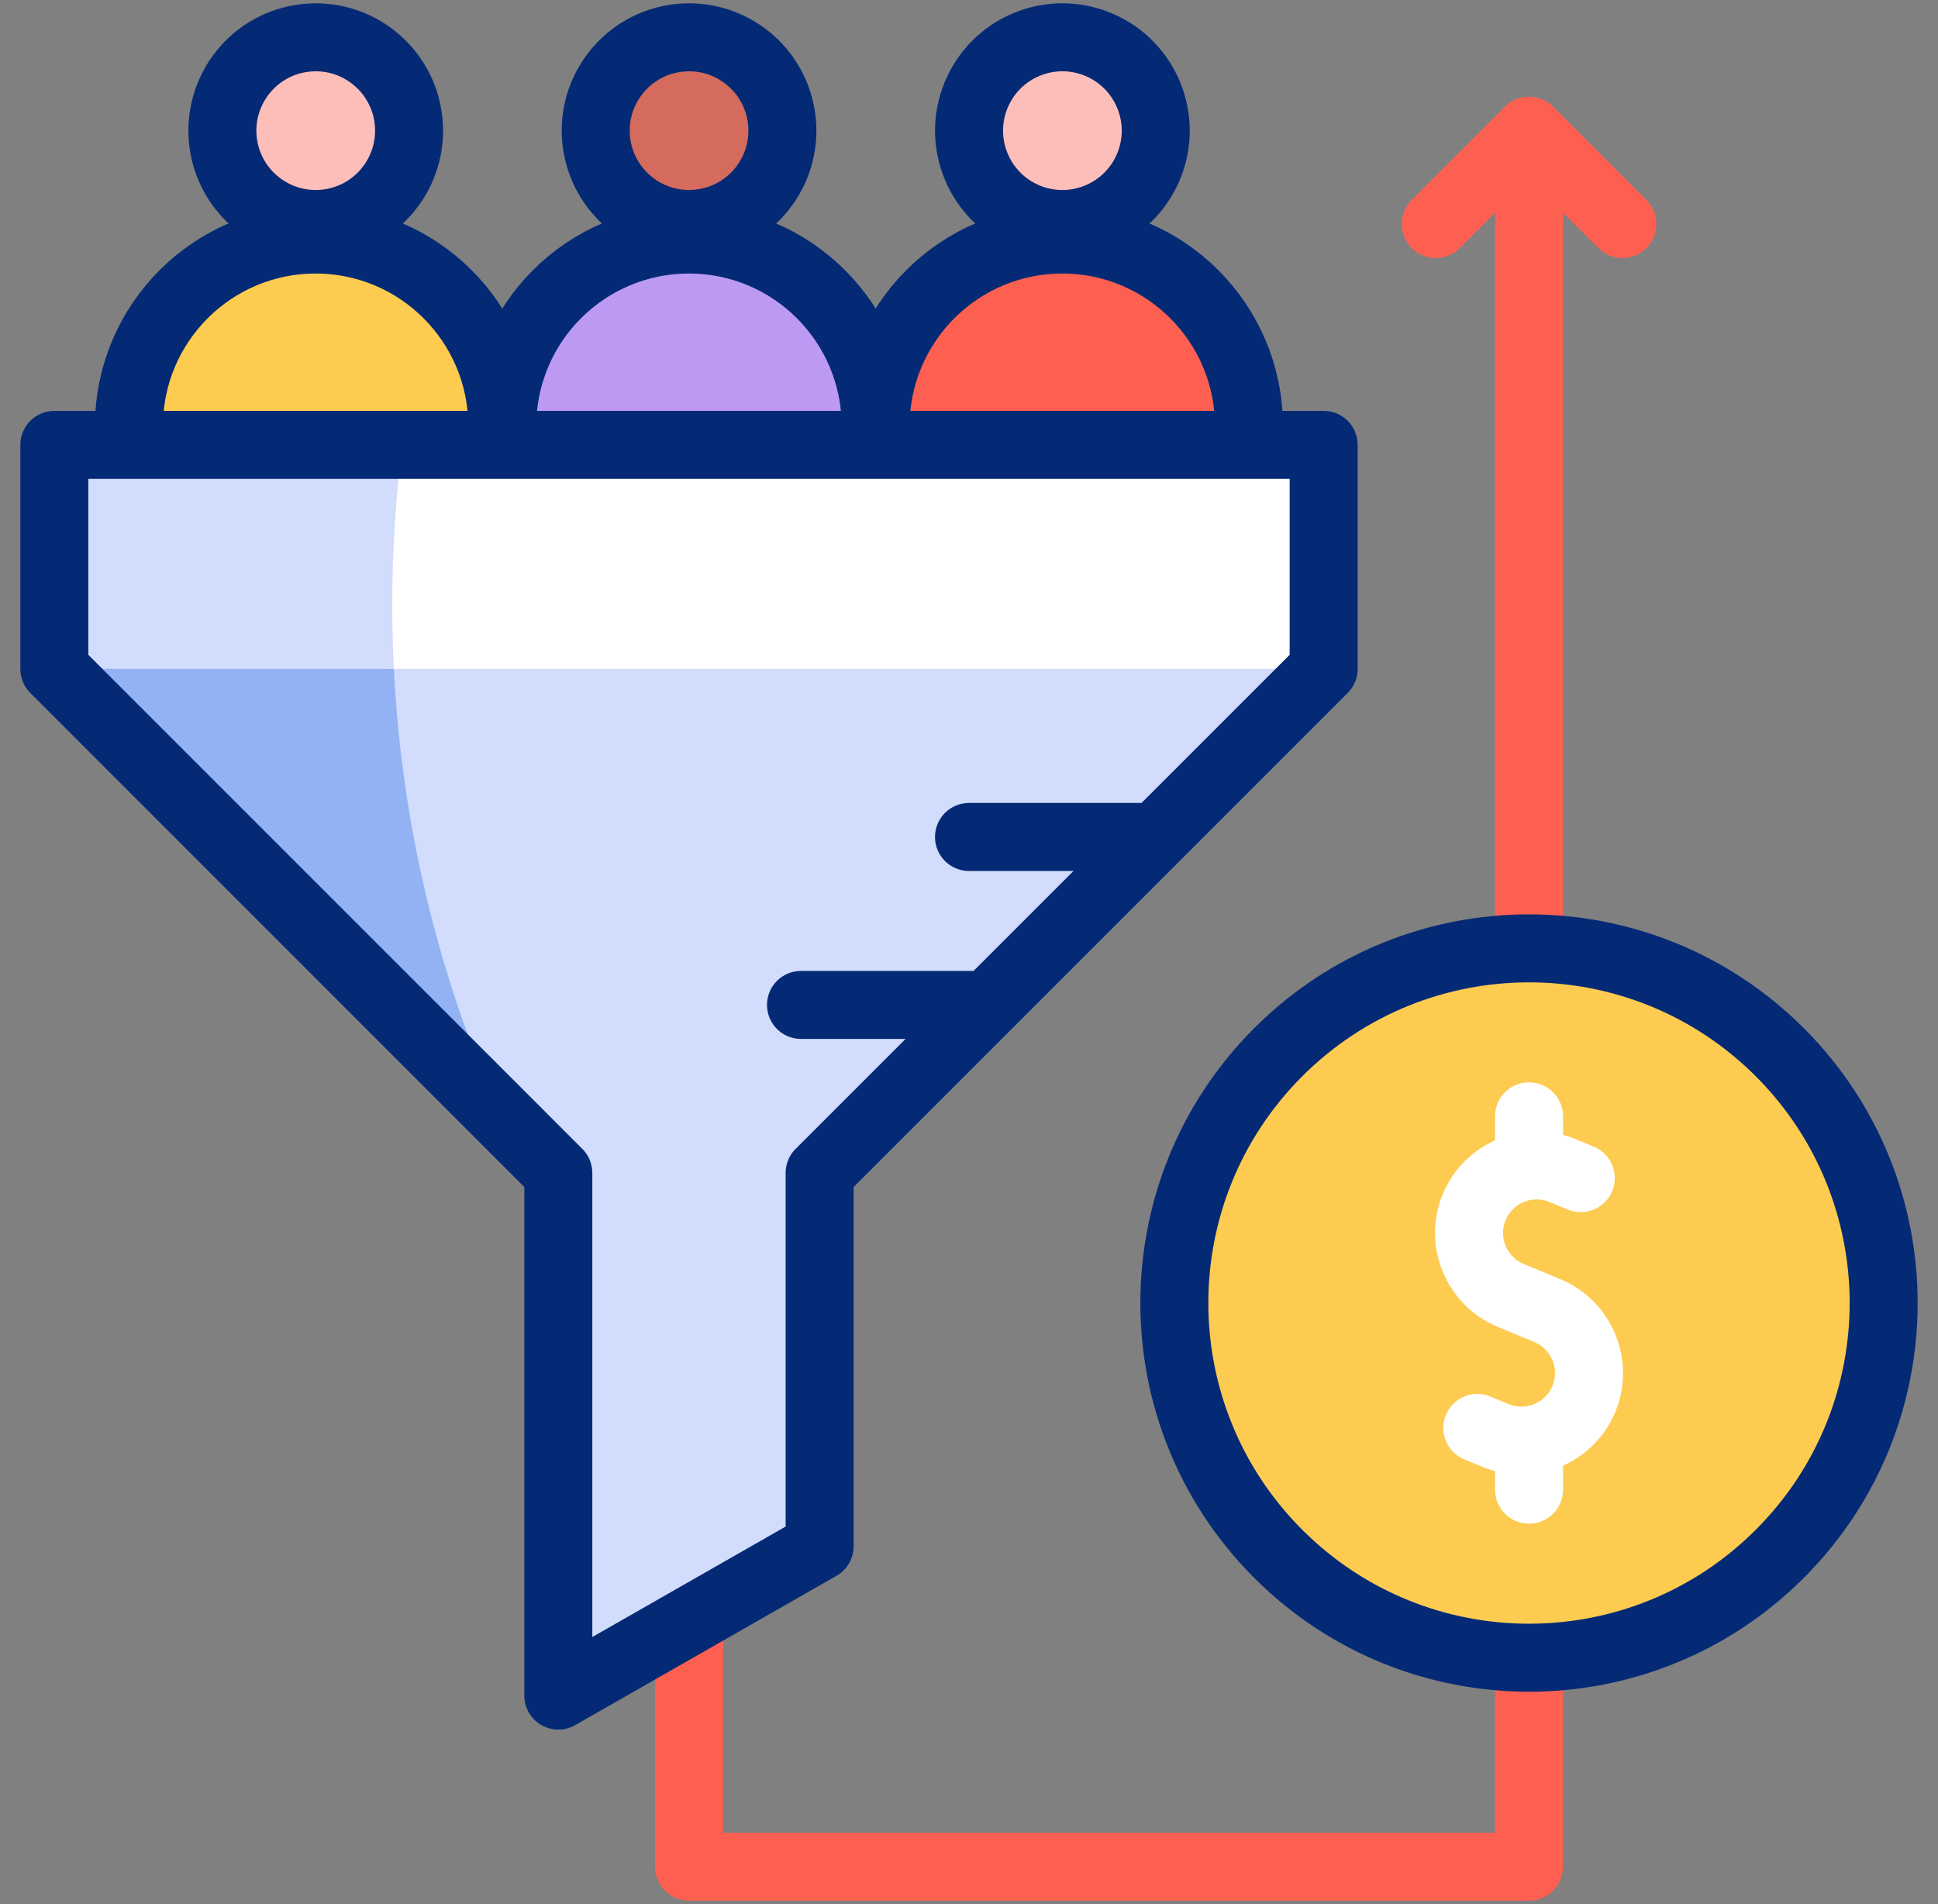
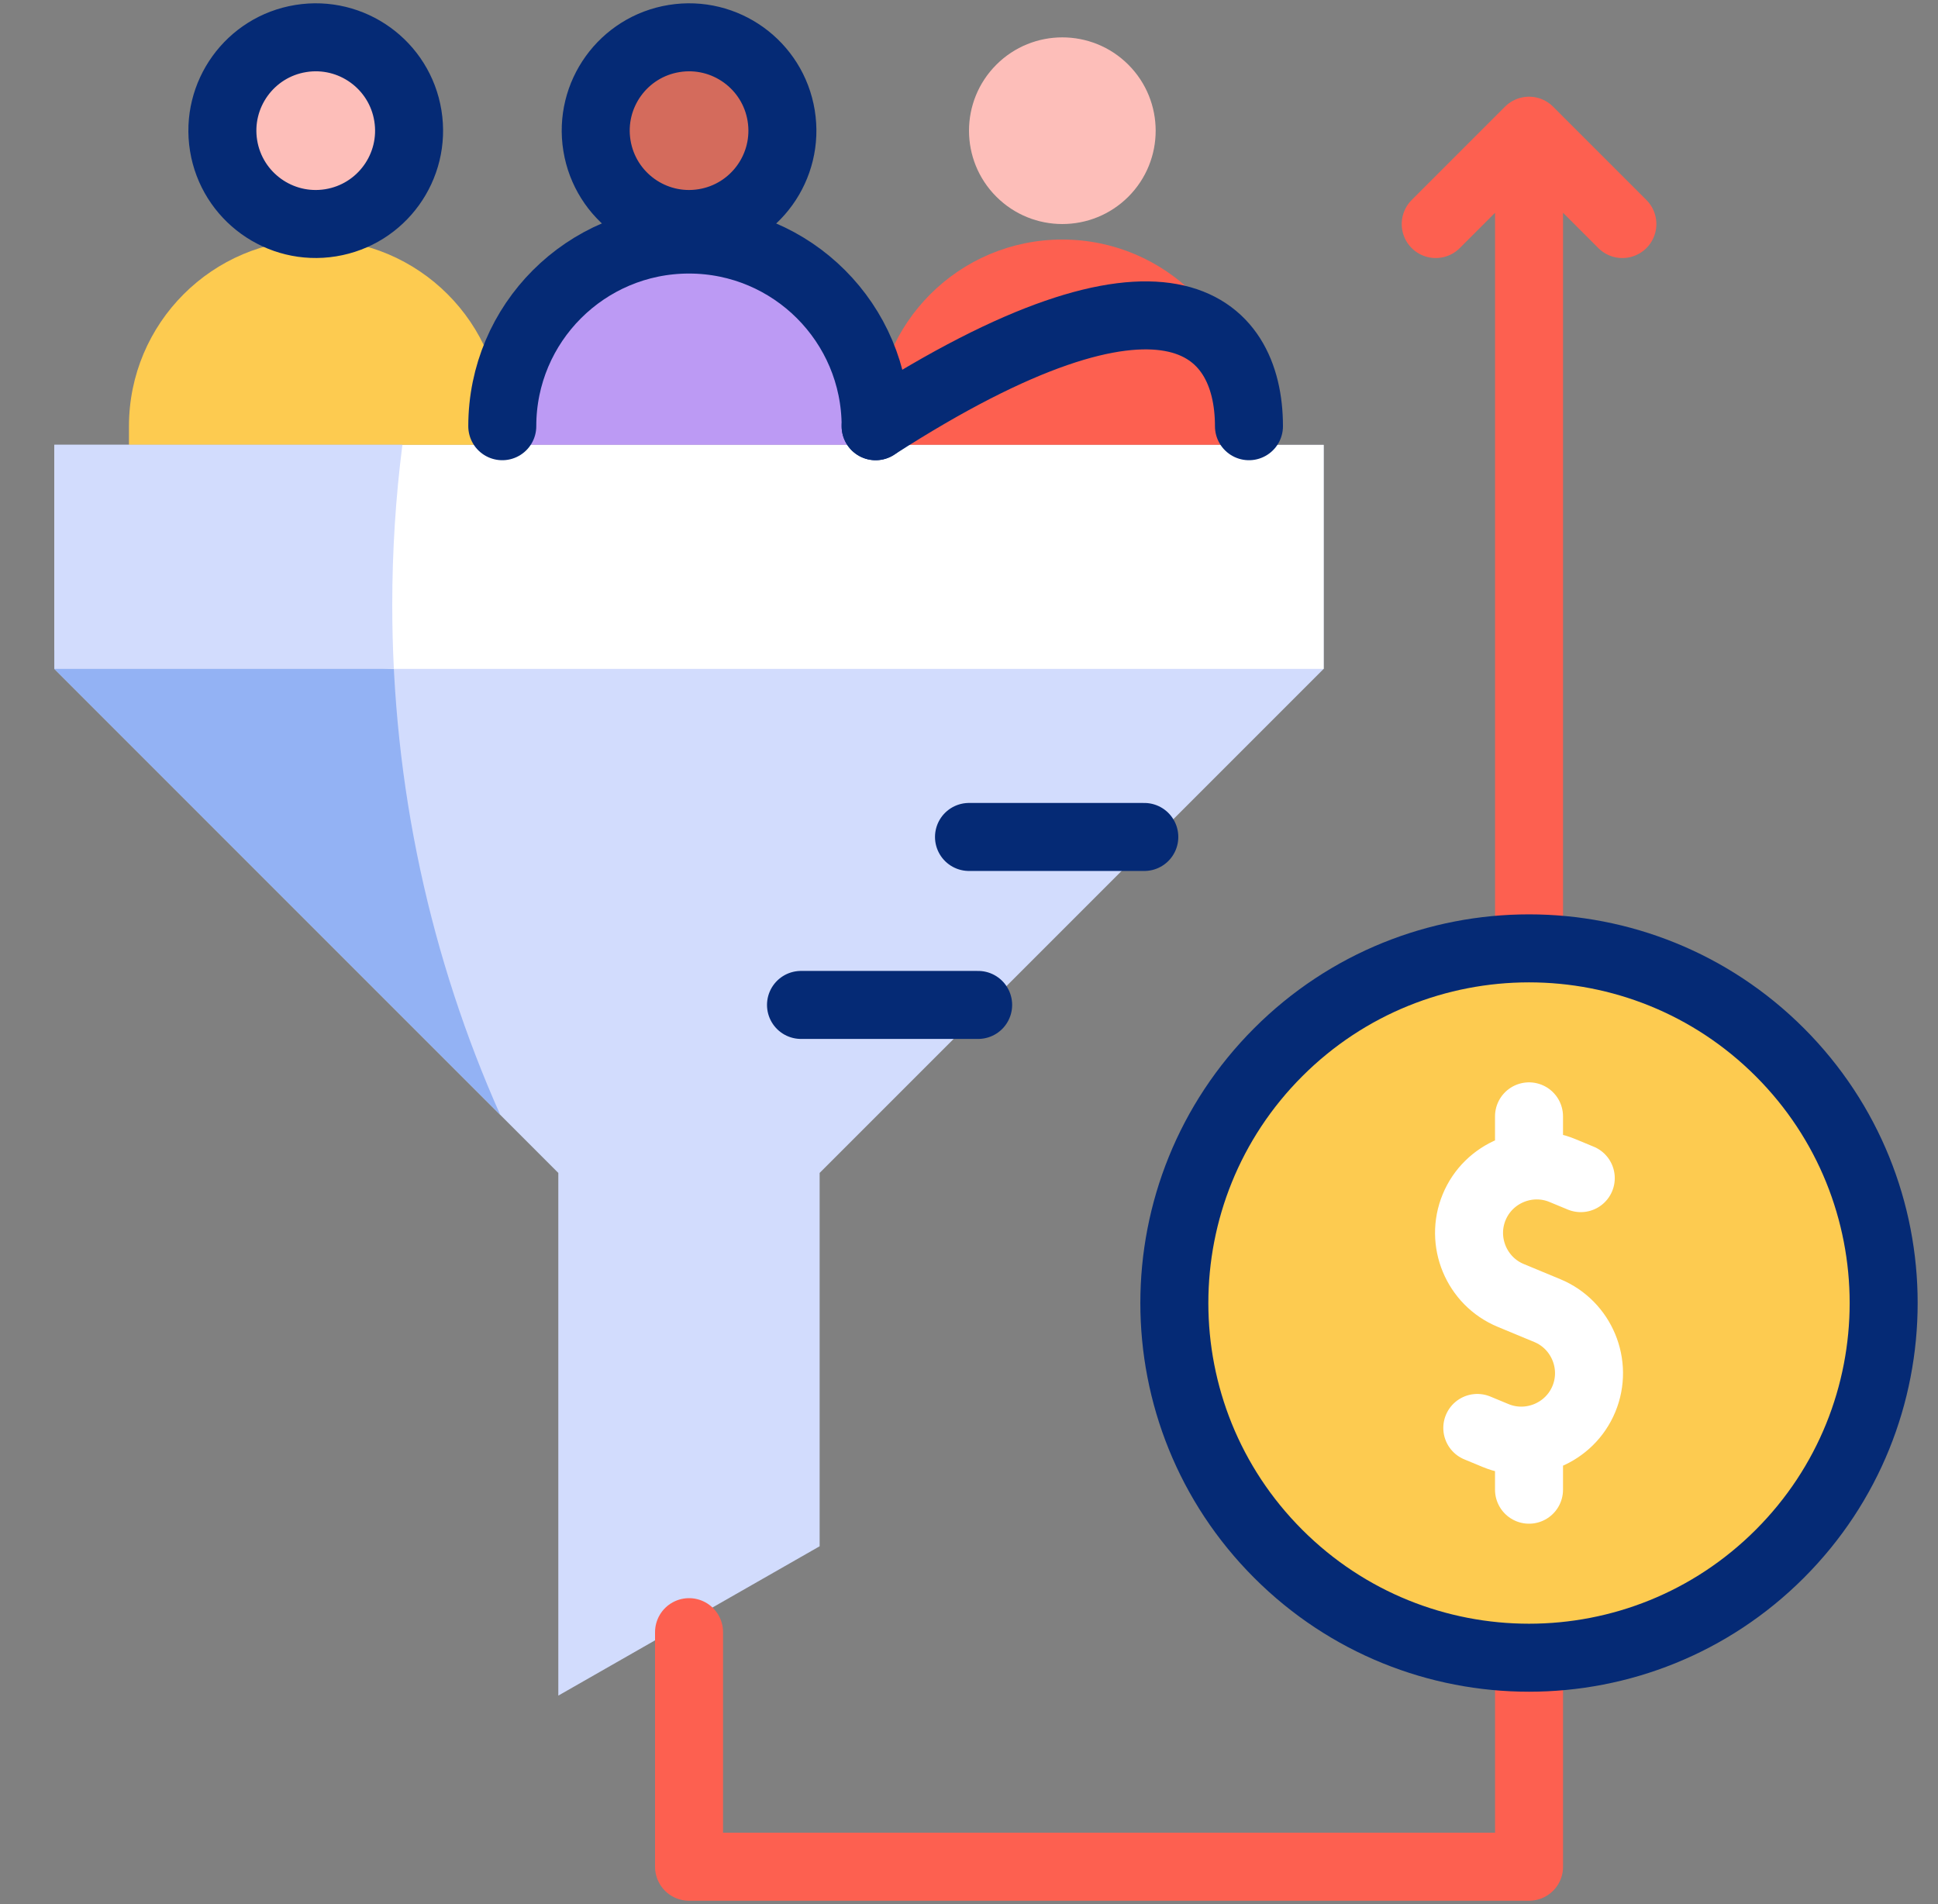
<svg xmlns="http://www.w3.org/2000/svg" width="57" height="56" viewBox="0 0 57 56" fill="none">
  <rect x="0" y="0" width="57" height="56" fill="#808080" stroke="none" />
  <g clip-path="url(#clip0_5081_9597)">
    <path fill-rule="evenodd" clip-rule="evenodd" d="M1.598 19.672L16.421 34.496V49.868L24.107 45.476V34.496L38.931 19.672V13.084H1.598V19.672Z" fill="#D2DCFD" />
    <path d="M52.347 45.698C56.42 41.625 56.42 35.02 52.347 30.946C48.273 26.873 41.668 26.873 37.595 30.946C33.521 35.02 33.521 41.625 37.595 45.698C41.668 49.772 48.273 49.772 52.347 45.698Z" fill="#FDCB50" />
    <path fill-rule="evenodd" clip-rule="evenodd" d="M3.793 13.084H14.773V12.535C14.773 9.503 12.315 7.045 9.283 7.045C6.251 7.045 3.793 9.503 3.793 12.535V13.084Z" fill="#FDCB50" />
    <path d="M11.91 4.638C12.349 3.187 11.529 1.654 10.078 1.215C8.627 0.775 7.094 1.595 6.655 3.046C6.216 4.498 7.036 6.03 8.487 6.469C9.938 6.909 11.47 6.089 11.91 4.638Z" fill="#FDBEB9" />
    <path fill-rule="evenodd" clip-rule="evenodd" d="M14.773 13.084H25.754V12.535C25.754 9.503 23.296 7.045 20.264 7.045C17.232 7.045 14.773 9.503 14.773 12.535V13.084Z" fill="#BC9AF4" />
    <path d="M22.206 5.785C23.278 4.713 23.278 2.975 22.206 1.903C21.134 0.831 19.396 0.831 18.324 1.903C17.252 2.975 17.252 4.713 18.324 5.785C19.396 6.857 21.134 6.857 22.206 5.785Z" fill="#D46B5C" />
    <path fill-rule="evenodd" clip-rule="evenodd" d="M25.754 13.084H36.734V12.535C36.734 9.503 34.276 7.045 31.244 7.045C28.212 7.045 25.754 9.503 25.754 12.535V13.084Z" fill="#FD6050" />
    <path d="M33.187 5.785C34.258 4.713 34.258 2.975 33.187 1.903C32.114 0.831 30.376 0.831 29.304 1.903C28.232 2.975 28.232 4.713 29.304 5.785C30.376 6.857 32.114 6.857 33.187 5.785Z" fill="#FDBEB9" />
    <path fill-rule="evenodd" clip-rule="evenodd" d="M1.598 19.672L14.712 32.786C12.672 28.205 11.537 23.133 11.537 17.795C11.537 16.199 11.638 14.627 11.835 13.084H1.598V19.672Z" fill="#93B2F4" />
    <path fill-rule="evenodd" clip-rule="evenodd" d="M1.598 19.123L11.584 19.672H38.931V13.084H1.598V19.123Z" fill="white" />
    <path fill-rule="evenodd" clip-rule="evenodd" d="M1.598 19.672H11.584C11.553 19.05 11.537 18.424 11.537 17.795C11.537 16.199 11.638 14.627 11.835 13.084H1.598V19.672Z" fill="#D2DCFD" />
    <path d="M44.972 49.082V54.901H20.266V48.002" stroke="#FD6050" stroke-width="2" stroke-miterlimit="22.926" stroke-linecap="round" stroke-linejoin="round" />
    <path d="M47.717 6.589L44.972 3.844L42.227 6.589M44.972 4.393V27.424" stroke="#FD6050" stroke-width="2" stroke-miterlimit="22.926" stroke-linecap="round" stroke-linejoin="round" />
    <path d="M46.493 34.649L45.955 34.426C44.945 34.007 43.776 34.492 43.358 35.502C42.939 36.512 43.423 37.681 44.434 38.099L44.971 38.322L45.509 38.545C46.52 38.964 47.004 40.132 46.585 41.143C46.167 42.153 44.998 42.637 43.988 42.219L43.45 41.996M44.971 43.812V42.599M44.971 33.945V32.832" stroke="white" stroke-width="2" stroke-miterlimit="22.926" stroke-linecap="round" stroke-linejoin="round" />
-     <path fill-rule="evenodd" clip-rule="evenodd" d="M1.598 13.084H38.931V19.672L24.107 34.496V45.476L16.421 49.868V34.496L1.598 19.672V13.084Z" stroke="#052A75" stroke-width="2" stroke-miterlimit="22.926" stroke-linecap="round" stroke-linejoin="round" />
    <path d="M9.726 6.552C11.223 6.309 12.239 4.899 11.996 3.402C11.753 1.906 10.343 0.89 8.846 1.133C7.35 1.375 6.334 2.785 6.576 4.282C6.819 5.778 8.229 6.795 9.726 6.552Z" stroke="#052A75" stroke-width="2" stroke-miterlimit="22.926" stroke-linecap="round" stroke-linejoin="round" />
-     <path d="M3.793 12.535C3.793 9.503 6.251 7.045 9.283 7.045C12.315 7.045 14.773 9.503 14.773 12.535" stroke="#052A75" stroke-width="2" stroke-miterlimit="22.926" stroke-linecap="round" stroke-linejoin="round" />
    <path d="M20.706 6.552C22.203 6.309 23.219 4.899 22.976 3.402C22.733 1.906 21.323 0.89 19.827 1.133C18.33 1.375 17.314 2.785 17.557 4.282C17.8 5.778 19.21 6.795 20.706 6.552Z" stroke="#052A75" stroke-width="2" stroke-miterlimit="22.926" stroke-linecap="round" stroke-linejoin="round" />
    <path d="M14.773 12.535C14.773 9.503 17.231 7.045 20.264 7.045C23.296 7.045 25.754 9.503 25.754 12.535" stroke="#052A75" stroke-width="2" stroke-miterlimit="22.926" stroke-linecap="round" stroke-linejoin="round" />
-     <path d="M33.783 4.893C34.363 3.492 33.698 1.886 32.297 1.306C30.897 0.726 29.291 1.391 28.711 2.792C28.131 4.193 28.796 5.798 30.196 6.379C31.597 6.959 33.203 6.294 33.783 4.893Z" stroke="#052A75" stroke-width="2" stroke-miterlimit="22.926" stroke-linecap="round" stroke-linejoin="round" />
-     <path d="M25.754 12.535C25.754 9.503 28.212 7.045 31.244 7.045C34.276 7.045 36.734 9.503 36.734 12.535" stroke="#052A75" stroke-width="2" stroke-miterlimit="22.926" stroke-linecap="round" stroke-linejoin="round" />
+     <path d="M25.754 12.535C34.276 7.045 36.734 9.503 36.734 12.535" stroke="#052A75" stroke-width="2" stroke-miterlimit="22.926" stroke-linecap="round" stroke-linejoin="round" />
    <path d="M52.347 45.698C56.42 41.625 56.42 35.02 52.347 30.946C48.273 26.873 41.668 26.873 37.595 30.946C33.521 35.02 33.521 41.625 37.595 45.698C41.668 49.772 48.273 49.772 52.347 45.698Z" stroke="#052A75" stroke-width="2" stroke-miterlimit="22.926" stroke-linecap="round" stroke-linejoin="round" />
    <path d="M28.5 24.615H33.656" stroke="#052A75" stroke-width="2" stroke-miterlimit="22.926" stroke-linecap="round" stroke-linejoin="round" />
    <path d="M23.559 29.555H28.769" stroke="#052A75" stroke-width="2" stroke-miterlimit="22.926" stroke-linecap="round" stroke-linejoin="round" />
  </g>
  <defs>
    <clipPath id="clip0_5081_9597">
      <rect width="56" height="56" fill="white" transform="translate(0.5)" />
    </clipPath>
  </defs>
</svg>